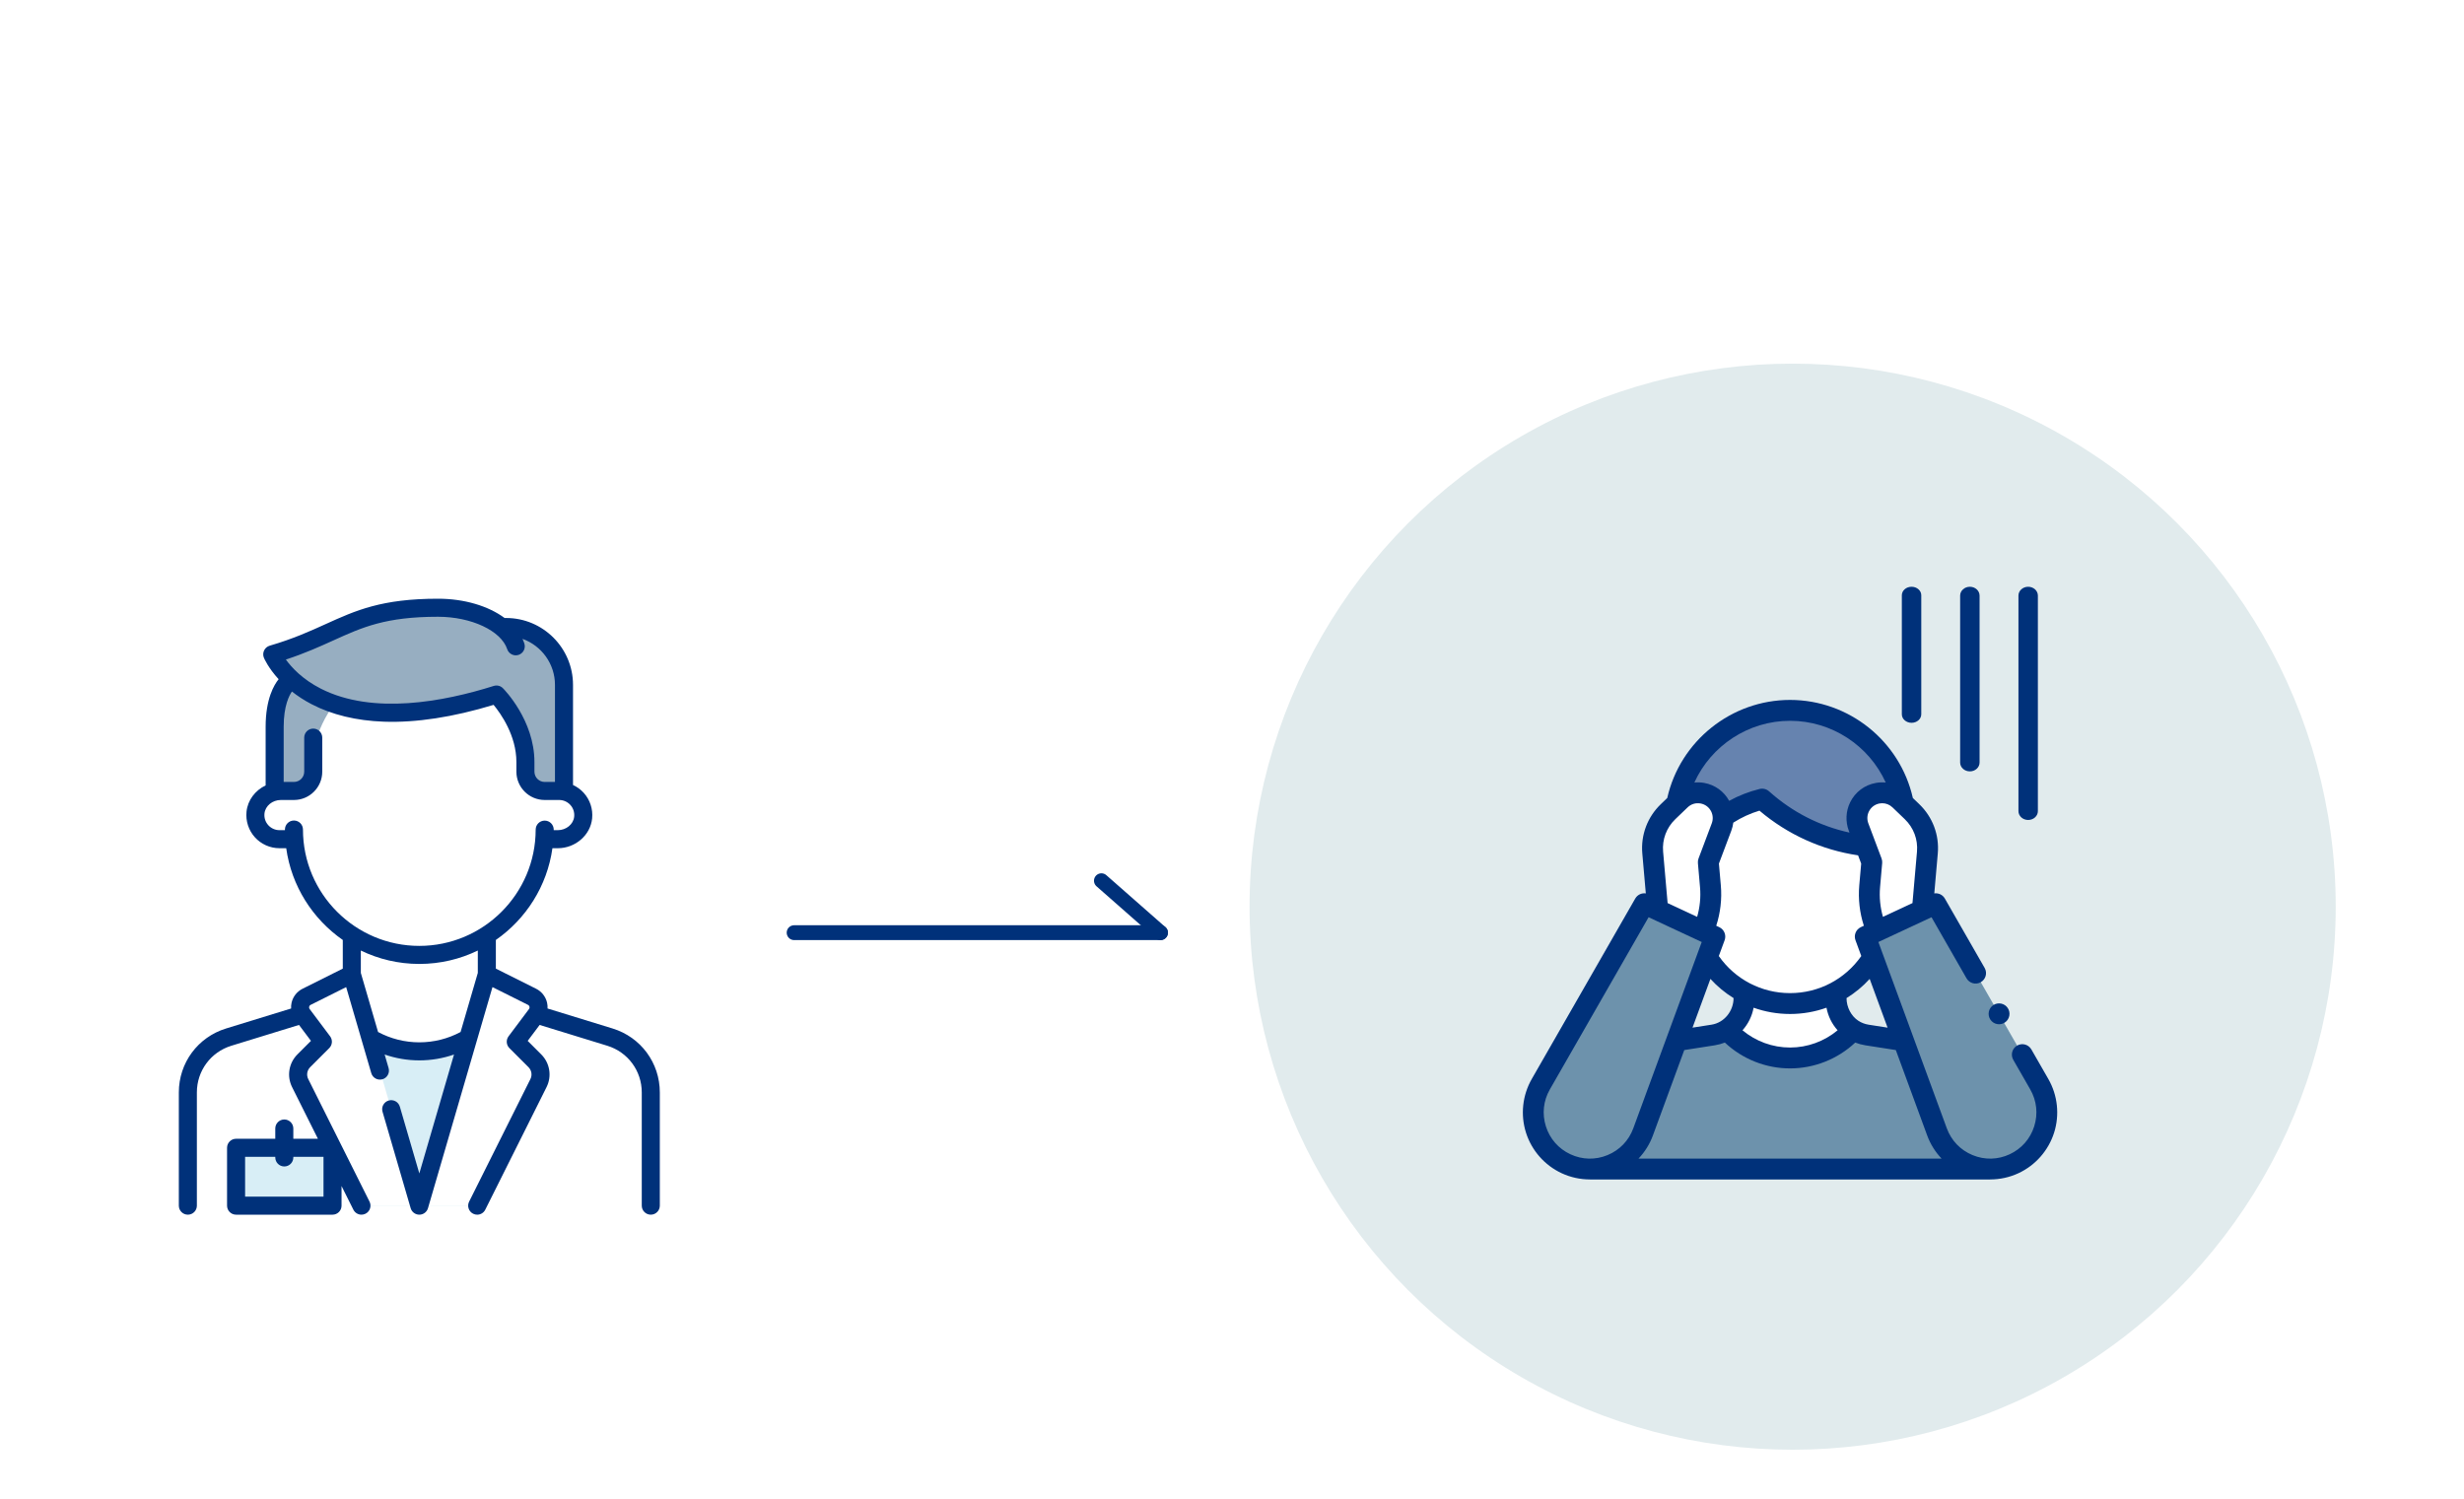
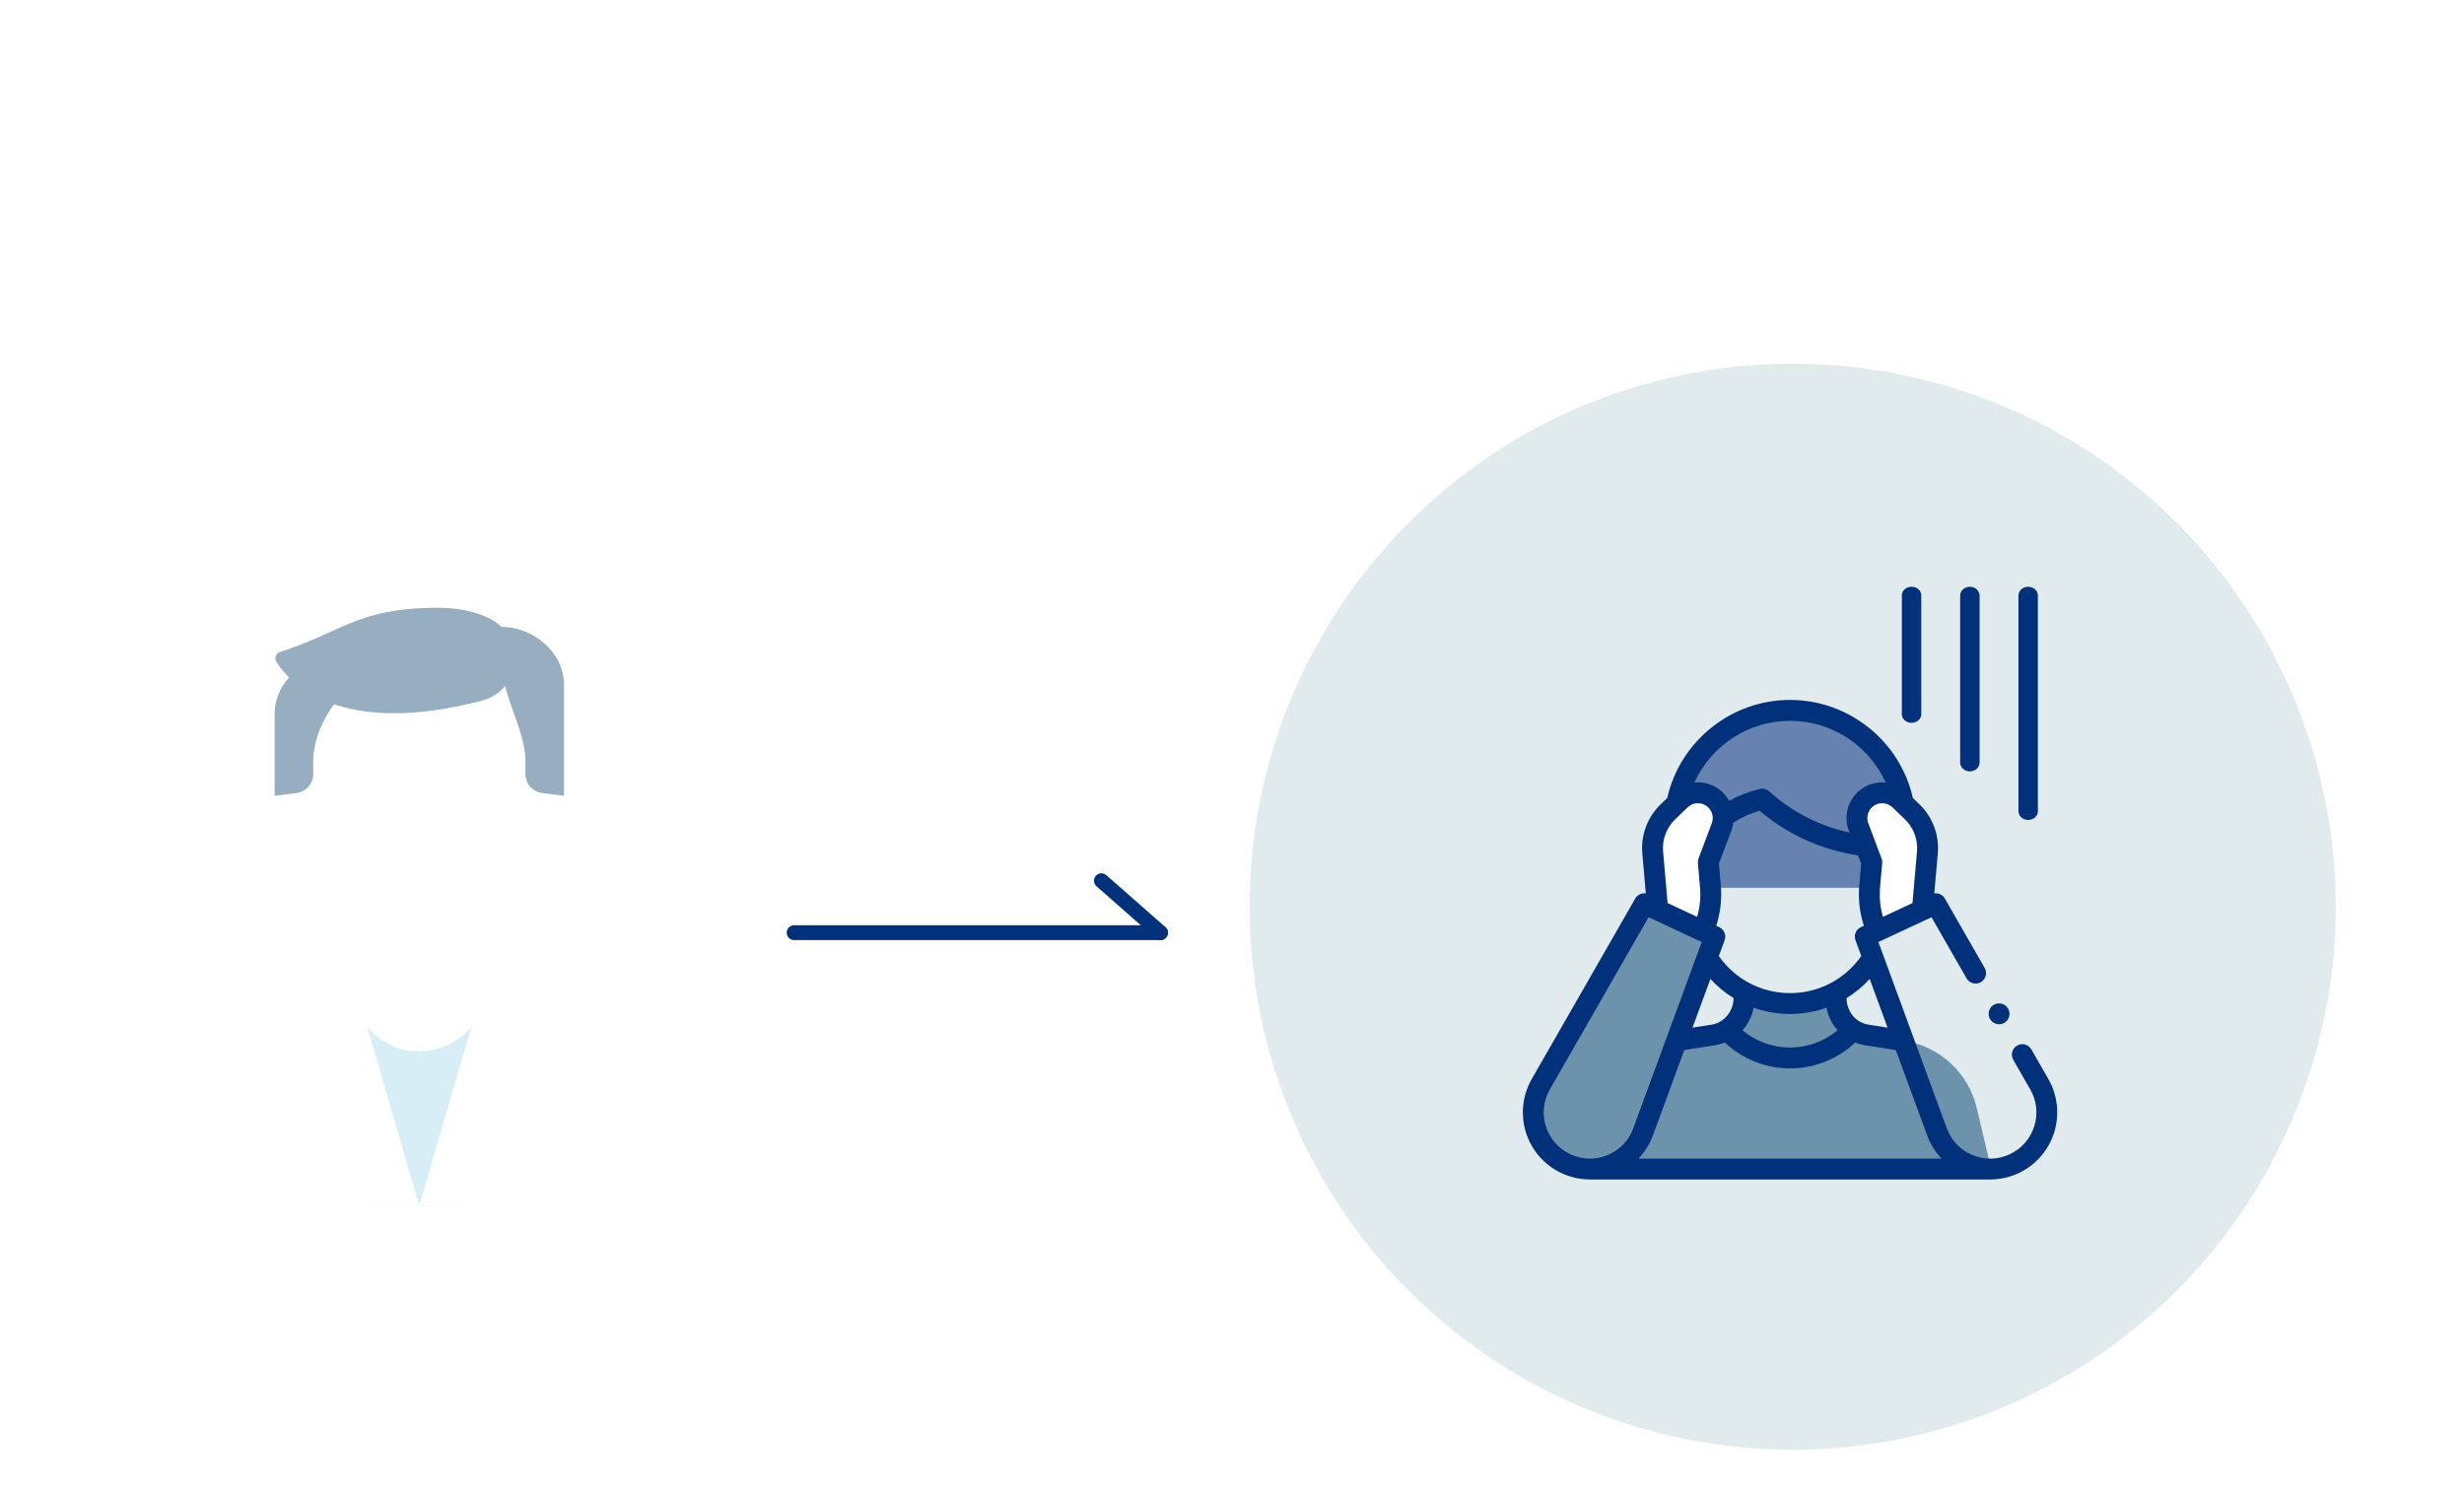
<svg xmlns="http://www.w3.org/2000/svg" width="332" height="202" viewBox="0 0 332 202" fill="none">
  <path d="M0 0H332V202H0V0Z" fill="white" />
  <path d="M82.091 139.698L68.395 135.67H44.605L30.909 139.698C27.591 140.674 25.312 143.72 25.312 147.179V162.462H87.688V147.179C87.688 143.72 85.409 140.674 82.091 139.698Z" fill="white" />
  <path d="M62.996 162.461H50.002L47.402 136.471H65.596L62.996 162.461Z" fill="#D8EEF6" />
  <path d="M56.499 141.668C51.475 141.668 47.402 137.595 47.402 132.571V123.475H65.596V132.571C65.596 137.595 61.523 141.668 56.499 141.668Z" fill="white" />
  <path d="M75.342 106.581H73.393V93.586H39.606V106.581H37.657C35.862 106.581 34.408 108.035 34.408 109.83C34.408 111.624 35.862 113.078 37.657 113.078H39.672C40.337 121.799 47.608 128.673 56.5 128.673C65.391 128.673 72.662 121.799 73.328 113.078H75.343C77.137 113.078 78.591 111.624 78.591 109.83C78.591 108.036 77.137 106.581 75.342 106.581Z" fill="white" />
  <path d="M45.941 88.39L46.104 93.588C46.104 93.588 42.205 97.487 42.205 102.685V104.289C42.205 105.599 41.229 106.705 39.928 106.868L37.007 107.233V96.187C37.007 91.881 41.068 88.173 45.941 88.39Z" fill="#97AEC1" />
  <path d="M72.068 142.94L69.494 140.366L72.248 136.693C72.844 135.899 72.575 134.759 71.687 134.315L65.595 131.27L56.498 162.458H64.296L72.554 145.94C73.055 144.94 72.859 143.731 72.068 142.94Z" fill="white" />
-   <path d="M67.059 84.49L66.897 93.586C66.897 93.586 70.795 97.485 70.795 102.683V104.287C70.795 105.597 71.771 106.703 73.072 106.866L75.993 107.231V92.287C75.993 87.98 71.932 84.273 67.059 84.49Z" fill="#97AEC1" />
+   <path d="M67.059 84.49C66.897 93.586 70.795 97.485 70.795 102.683V104.287C70.795 105.597 71.771 106.703 73.072 106.866L75.993 107.231V92.287C75.993 87.98 71.932 84.273 67.059 84.49Z" fill="#97AEC1" />
  <path d="M40.931 142.94L43.505 140.366L40.75 136.693C40.154 135.899 40.423 134.759 41.312 134.315L47.403 131.27L56.5 162.458H48.703L40.444 145.94C39.944 144.94 40.14 143.731 40.931 142.94Z" fill="white" />
  <path d="M59.017 81.893C48.175 81.893 46.097 85.189 37.749 87.848C37.175 88.03 36.917 88.695 37.241 89.202C39.053 92.036 45.795 99.422 64.952 94.406C67.195 93.819 68.92 92.01 69.375 89.737C69.902 87.102 68.301 84.493 65.894 83.3C63.982 82.353 61.474 81.893 59.017 81.893Z" fill="#97AEC1" />
-   <path d="M44.803 154.664H31.808V162.462H44.803V154.664Z" fill="#D8EEF6" />
-   <path d="M82.54 138.588L73.776 135.894C73.79 135.629 73.771 135.362 73.709 135.097C73.517 134.285 72.979 133.605 72.232 133.231L66.812 130.522V126.657C70.867 123.837 73.721 119.404 74.435 114.296H75.157C77.527 114.296 79.559 112.535 79.784 110.287C79.911 109.027 79.499 107.77 78.654 106.836C78.245 106.384 77.751 106.027 77.208 105.777V92.288C77.208 87.318 73.165 83.275 68.195 83.275C68.189 83.275 68.105 83.275 67.99 83.275C65.801 81.66 62.585 80.676 59.018 80.676C51.423 80.676 47.934 82.258 43.894 84.09C41.736 85.069 39.504 86.081 36.341 87.006C36.009 87.103 35.734 87.337 35.585 87.649C35.436 87.961 35.427 88.322 35.561 88.641C35.597 88.73 36.141 89.991 37.542 91.523C36.937 92.268 35.792 94.173 35.792 97.919V105.831C34.393 106.498 33.371 107.82 33.216 109.375C33.089 110.634 33.501 111.892 34.346 112.826C35.191 113.76 36.398 114.296 37.657 114.296H38.565C39.278 119.406 42.132 123.839 46.188 126.659V130.521L40.768 133.231C40.021 133.605 39.483 134.285 39.291 135.097C39.229 135.361 39.209 135.629 39.224 135.894L30.46 138.588C26.653 139.759 24.096 143.221 24.096 147.203V162.461C24.096 163.133 24.64 163.677 25.311 163.677C25.983 163.677 26.527 163.133 26.527 162.461V147.203C26.527 144.295 28.395 141.767 31.175 140.913L40.29 138.11L41.899 140.256L40.071 142.084C38.908 143.247 38.621 145.016 39.357 146.487L42.837 153.448H39.523V152.065C39.523 151.393 38.978 150.849 38.307 150.849C37.635 150.849 37.091 151.393 37.091 152.065V153.448H31.809C31.138 153.448 30.593 153.992 30.593 154.664V162.461C30.593 163.133 31.138 163.677 31.809 163.677H44.804C45.476 163.677 46.02 163.133 46.02 162.461V159.815L47.615 163.005C47.829 163.431 48.258 163.677 48.704 163.677C48.887 163.677 49.072 163.636 49.247 163.549C49.847 163.248 50.091 162.518 49.79 161.917L41.532 145.4C41.265 144.866 41.369 144.225 41.791 143.803L44.365 141.229C44.792 140.801 44.841 140.124 44.478 139.64L41.723 135.967C41.632 135.845 41.643 135.72 41.658 135.656C41.673 135.592 41.719 135.474 41.855 135.406L46.644 133.012L50.025 144.602C50.213 145.247 50.888 145.617 51.533 145.429C52.177 145.241 52.547 144.566 52.359 143.922L51.827 142.095C53.322 142.614 54.902 142.885 56.5 142.885C58.099 142.885 59.679 142.615 61.174 142.096L56.5 158.119L53.876 149.122C53.688 148.478 53.013 148.107 52.368 148.296C51.724 148.484 51.354 149.159 51.542 149.803L55.333 162.801C55.484 163.32 55.96 163.677 56.5 163.677C57.04 163.677 57.516 163.32 57.667 162.801L66.356 133.012L71.145 135.406C71.281 135.474 71.327 135.592 71.342 135.656C71.357 135.72 71.369 135.845 71.277 135.967L68.523 139.64C68.16 140.124 68.208 140.801 68.635 141.229L71.209 143.803C71.631 144.225 71.735 144.866 71.469 145.4L63.21 161.917C62.909 162.518 63.153 163.248 63.753 163.549C63.928 163.636 64.114 163.678 64.296 163.678C64.742 163.678 65.172 163.431 65.385 163.005L73.643 146.487C74.379 145.016 74.092 143.247 72.929 142.084L71.101 140.256L72.71 138.11L81.825 140.913C84.605 141.768 86.472 144.296 86.472 147.204V162.461C86.472 163.133 87.017 163.677 87.688 163.677C88.36 163.677 88.904 163.133 88.904 162.461V147.203C88.904 143.221 86.347 139.759 82.54 138.588ZM43.589 161.245H33.025V155.88H37.091V155.964C37.091 156.635 37.635 157.179 38.307 157.179C38.978 157.179 39.523 156.635 39.523 155.964V155.88H43.589V161.245ZM44.898 86.305C48.837 84.518 51.949 83.108 59.018 83.108C63.503 83.108 67.512 84.985 68.341 87.474C68.554 88.111 69.242 88.455 69.879 88.243C70.516 88.031 70.861 87.342 70.648 86.705C70.579 86.495 70.495 86.29 70.4 86.088C72.948 86.996 74.777 89.432 74.777 92.288V105.367H73.394C72.631 105.367 72.01 104.746 72.01 103.983V102.684C72.01 97.047 67.929 92.901 67.756 92.728C67.435 92.407 66.963 92.292 66.53 92.428C59.78 94.559 50.264 96.356 43.258 92.811C40.765 91.549 39.293 89.946 38.518 88.876C41.099 88.027 43.1 87.12 44.898 86.305ZM64.381 131.099L62.059 139.061C60.357 139.973 58.446 140.453 56.5 140.453C54.556 140.453 52.643 139.973 50.942 139.062L48.619 131.099V128.083C51.003 129.24 53.677 129.89 56.5 129.89C59.323 129.89 61.997 129.24 64.381 128.082V131.099ZM56.5 127.458C47.855 127.458 40.822 120.425 40.822 111.78C40.822 111.109 40.278 110.564 39.607 110.564C38.935 110.564 38.391 111.109 38.391 111.78V111.864H37.657C37.084 111.864 36.534 111.62 36.149 111.194C35.759 110.763 35.577 110.203 35.635 109.617C35.738 108.597 36.707 107.798 37.843 107.798H39.607C41.71 107.798 43.421 106.087 43.421 103.983V99.394C43.421 98.723 42.877 98.178 42.206 98.178C41.534 98.178 40.99 98.723 40.99 99.394V103.983C40.99 104.746 40.369 105.366 39.607 105.366H38.223V97.919C38.223 95.09 38.984 93.683 39.335 93.184C40.078 93.77 40.949 94.35 41.968 94.882C44.724 96.318 48.004 97.113 51.716 97.246C56.067 97.402 61.04 96.639 66.507 94.98C67.472 96.149 69.579 99.11 69.579 102.684V103.983C69.579 106.087 71.29 107.798 73.394 107.798H75.343C75.916 107.798 76.466 108.042 76.851 108.468C77.241 108.899 77.424 109.459 77.365 110.045C77.263 111.065 76.293 111.864 75.158 111.864H74.609V111.793C74.609 111.122 74.065 110.577 73.394 110.577H73.393C72.722 110.577 72.178 111.121 72.177 111.792C72.171 120.43 65.138 127.458 56.5 127.458Z" fill="#00317A" />
  <path d="M107 125.676L156.366 125.676" stroke="#00317A" stroke-width="2" stroke-linecap="round" />
  <path d="M148.404 118.676L156.366 125.676" stroke="#00317A" stroke-width="2" stroke-linecap="round" />
  <circle cx="241.541" cy="122.175" r="73.175" fill="#E1EBED" />
  <path d="M268.295 157.524L266.343 149.284C265.225 144.565 261.363 140.991 256.571 140.243L251.552 139.46C249.163 139.087 247.402 137.029 247.402 134.611H234.98C234.98 137.029 233.219 139.087 230.83 139.46L225.811 140.243C221.019 140.991 217.156 144.565 216.038 149.284L214.087 157.524H268.295Z" fill="#6D92AC" />
-   <path d="M232.69 138.763C234.781 141.092 237.815 142.558 241.191 142.558C244.567 142.558 247.601 141.092 249.692 138.763C249.692 138.763 249.694 138.76 249.694 138.759C248.306 137.884 247.401 136.342 247.401 134.611H234.98C234.98 136.342 234.075 137.885 232.686 138.76L232.69 138.763Z" fill="white" />
  <path d="M254.316 119.634C255.855 117.22 256.747 114.354 256.747 111.279C256.747 102.687 249.782 95.723 241.191 95.723C232.599 95.723 225.635 102.687 225.635 111.279C225.635 114.354 226.527 117.22 228.066 119.634L254.316 119.634Z" fill="#6683AF" />
-   <path d="M254.316 114.319C254.277 114.26 254.241 114.201 254.202 114.143C247.755 114.115 241.879 111.675 237.426 107.68C233.529 108.64 230.207 111.058 228.067 114.32V122.104C228.067 129.352 233.943 135.228 241.191 135.228C248.44 135.228 254.316 129.352 254.316 122.104V114.319Z" fill="white" />
-   <path d="M271.381 156.811C267.332 158.699 262.534 156.72 260.994 152.526L251.327 126.208L260.829 121.777L274.776 146.1C276.998 149.975 275.43 154.923 271.381 156.811Z" fill="#6D92AC" />
  <path d="M259.019 122.619L259.696 114.88C259.875 112.826 259.115 110.801 257.628 109.372L255.967 107.776C254.298 106.174 251.552 106.665 250.543 108.747C250.136 109.587 250.092 110.558 250.421 111.432L252.205 116.17L251.919 119.432C251.739 121.495 252.081 123.57 252.913 125.466L259.019 122.619Z" fill="white" />
  <path d="M211.002 156.811C215.051 158.699 219.849 156.72 221.389 152.526L231.056 126.208L221.555 121.777L207.607 146.1C205.385 149.975 206.953 154.923 211.002 156.811Z" fill="#6D92AC" />
  <path d="M223.363 122.619L222.686 114.88C222.507 112.826 223.267 110.801 224.754 109.372L226.415 107.776C228.084 106.174 230.83 106.665 231.839 108.747C232.246 109.587 232.29 110.558 231.961 111.432L230.177 116.17L230.463 119.432C230.643 121.495 230.301 123.57 229.469 125.466L223.363 122.619Z" fill="white" />
  <path d="M273.708 141.41C273.322 140.736 272.462 140.503 271.788 140.889C271.115 141.276 270.882 142.135 271.268 142.809L273.556 146.798C274.433 148.327 274.622 150.095 274.09 151.775C273.557 153.455 272.384 154.791 270.787 155.535C269.19 156.28 267.412 156.321 265.783 155.648C264.154 154.976 262.922 153.695 262.314 152.04L253.093 126.935L260.252 123.597L264.972 131.829C265.358 132.502 266.217 132.736 266.891 132.349C267.565 131.963 267.798 131.103 267.412 130.429L262.048 121.077C261.755 120.565 261.184 120.304 260.626 120.385L261.097 115.005C261.315 112.514 260.405 110.092 258.602 108.36L257.738 107.529C256.005 99.847 249.112 94.314 241.191 94.314C233.282 94.314 226.377 99.852 224.645 107.529L223.781 108.36C221.978 110.092 221.068 112.514 221.286 115.005L221.757 120.385C221.199 120.304 220.628 120.565 220.334 121.077L206.387 145.399C205.133 147.587 204.85 150.221 205.612 152.625C206.374 155.029 208.122 157.019 210.408 158.085C211.614 158.647 212.92 158.929 214.228 158.929H214.231L214.228 158.933H268.155L268.153 158.929H268.155C269.463 158.929 270.77 158.647 271.976 158.085C274.261 157.019 276.009 155.029 276.771 152.625C277.533 150.221 277.25 147.587 275.996 145.399L273.708 141.41ZM261.61 156.12H220.773C221.616 155.234 222.281 154.178 222.709 153.01L226.94 141.494L231.047 140.853C231.522 140.778 231.976 140.653 232.406 140.484C234.775 142.709 237.919 143.967 241.191 143.967C244.464 143.967 247.608 142.709 249.977 140.484C250.406 140.654 250.861 140.779 251.336 140.853L255.443 141.494L259.673 153.01C260.103 154.178 260.768 155.234 261.61 156.12ZM231.865 119.311L231.607 116.368L233.279 111.929C233.41 111.58 233.498 111.217 233.545 110.851C234.645 110.151 235.825 109.608 237.07 109.234C240.875 112.459 245.44 114.527 250.358 115.257L250.776 116.368L250.518 119.311C250.358 121.144 250.572 122.997 251.137 124.744L250.732 124.932C250.07 125.241 249.755 126.006 250.007 126.692L250.79 128.824C248.593 131.964 245.049 133.821 241.192 133.821C237.333 133.821 233.79 131.964 231.593 128.825L232.377 126.692C232.629 126.006 232.313 125.241 231.651 124.933L231.246 124.744C231.811 122.997 232.025 121.144 231.865 119.311ZM248.802 134.491C249.949 133.786 251 132.918 251.921 131.905L254.334 138.474L251.77 138.074C251.268 137.995 250.808 137.813 250.406 137.554C250.404 137.553 250.402 137.552 250.4 137.551C249.431 136.924 248.802 135.717 248.802 134.491ZM236.28 135.787C237.829 136.34 239.485 136.633 241.191 136.633C242.898 136.633 244.554 136.34 246.103 135.787C246.317 136.942 246.844 137.988 247.599 138.831C245.811 140.32 243.544 141.154 241.191 141.154C238.839 141.154 236.572 140.32 234.784 138.831C235.539 137.988 236.066 136.942 236.28 135.787ZM233.581 134.491C233.581 136.228 232.329 137.806 230.613 138.073L228.049 138.474L230.462 131.905C231.383 132.918 232.434 133.786 233.581 134.491ZM258.295 114.759L257.688 121.689L253.71 123.544C253.337 122.254 253.203 120.898 253.32 119.556L253.606 116.294C253.624 116.084 253.595 115.873 253.521 115.676L251.737 110.938C251.545 110.428 251.571 109.853 251.809 109.362C252.091 108.78 252.618 108.38 253.255 108.266C253.376 108.245 253.496 108.234 253.616 108.234C254.126 108.234 254.614 108.429 254.992 108.792L256.654 110.388C257.84 111.527 258.438 113.121 258.295 114.759ZM241.191 97.127C246.826 97.127 251.835 100.483 254.085 105.444C253.65 105.402 253.206 105.418 252.76 105.498C251.226 105.772 249.957 106.734 249.278 108.136C248.705 109.317 248.642 110.7 249.105 111.93L249.202 112.189C245.181 111.316 241.471 109.419 238.366 106.632C238.019 106.321 237.541 106.202 237.09 106.313C235.652 106.668 234.279 107.204 232.989 107.912C232.287 106.632 231.074 105.757 229.623 105.497C229.177 105.418 228.733 105.402 228.298 105.444C230.55 100.485 235.565 97.127 241.191 97.127ZM225.729 110.388L227.391 108.792C227.857 108.344 228.49 108.152 229.127 108.266C229.764 108.38 230.292 108.78 230.574 109.362C230.812 109.853 230.838 110.428 230.646 110.938L228.862 115.676C228.788 115.873 228.759 116.084 228.777 116.294L229.062 119.556C229.18 120.897 229.046 122.254 228.673 123.544L224.694 121.689L224.088 114.759C223.945 113.121 224.543 111.527 225.729 110.388ZM211.596 155.536C209.999 154.791 208.826 153.455 208.294 151.775C207.761 150.095 207.951 148.328 208.827 146.799L222.132 123.597L229.291 126.936L220.069 152.041C219.462 153.695 218.23 154.976 216.6 155.648C214.971 156.321 213.194 156.281 211.596 155.536Z" fill="#00317A" />
  <path d="M269.354 138.018C270.131 138.018 270.761 137.388 270.761 136.611C270.761 135.835 270.131 135.205 269.354 135.205C268.577 135.205 267.948 135.835 267.948 136.611C267.948 137.388 268.577 138.018 269.354 138.018Z" fill="#00317A" />
  <path fill-rule="evenodd" clip-rule="evenodd" d="M257.564 79.066C258.287 79.066 258.873 79.579 258.873 80.212L258.873 96.251C258.873 96.884 258.287 97.397 257.564 97.397C256.841 97.397 256.254 96.884 256.254 96.251L256.254 80.212C256.254 79.579 256.841 79.066 257.564 79.066Z" fill="#00317A" />
  <path fill-rule="evenodd" clip-rule="evenodd" d="M265.42 79.066C266.143 79.066 266.729 79.602 266.729 80.262L266.729 102.747C266.729 103.408 266.143 103.943 265.42 103.943C264.697 103.943 264.11 103.408 264.11 102.747L264.11 80.262C264.11 79.602 264.697 79.066 265.42 79.066Z" fill="#00317A" />
  <path fill-rule="evenodd" clip-rule="evenodd" d="M273.275 79.066C273.999 79.066 274.585 79.599 274.585 80.257L274.585 109.299C274.585 109.957 273.999 110.49 273.275 110.49C272.552 110.49 271.966 109.957 271.966 109.299L271.966 80.257C271.966 79.599 272.552 79.066 273.275 79.066Z" fill="#00317A" />
</svg>